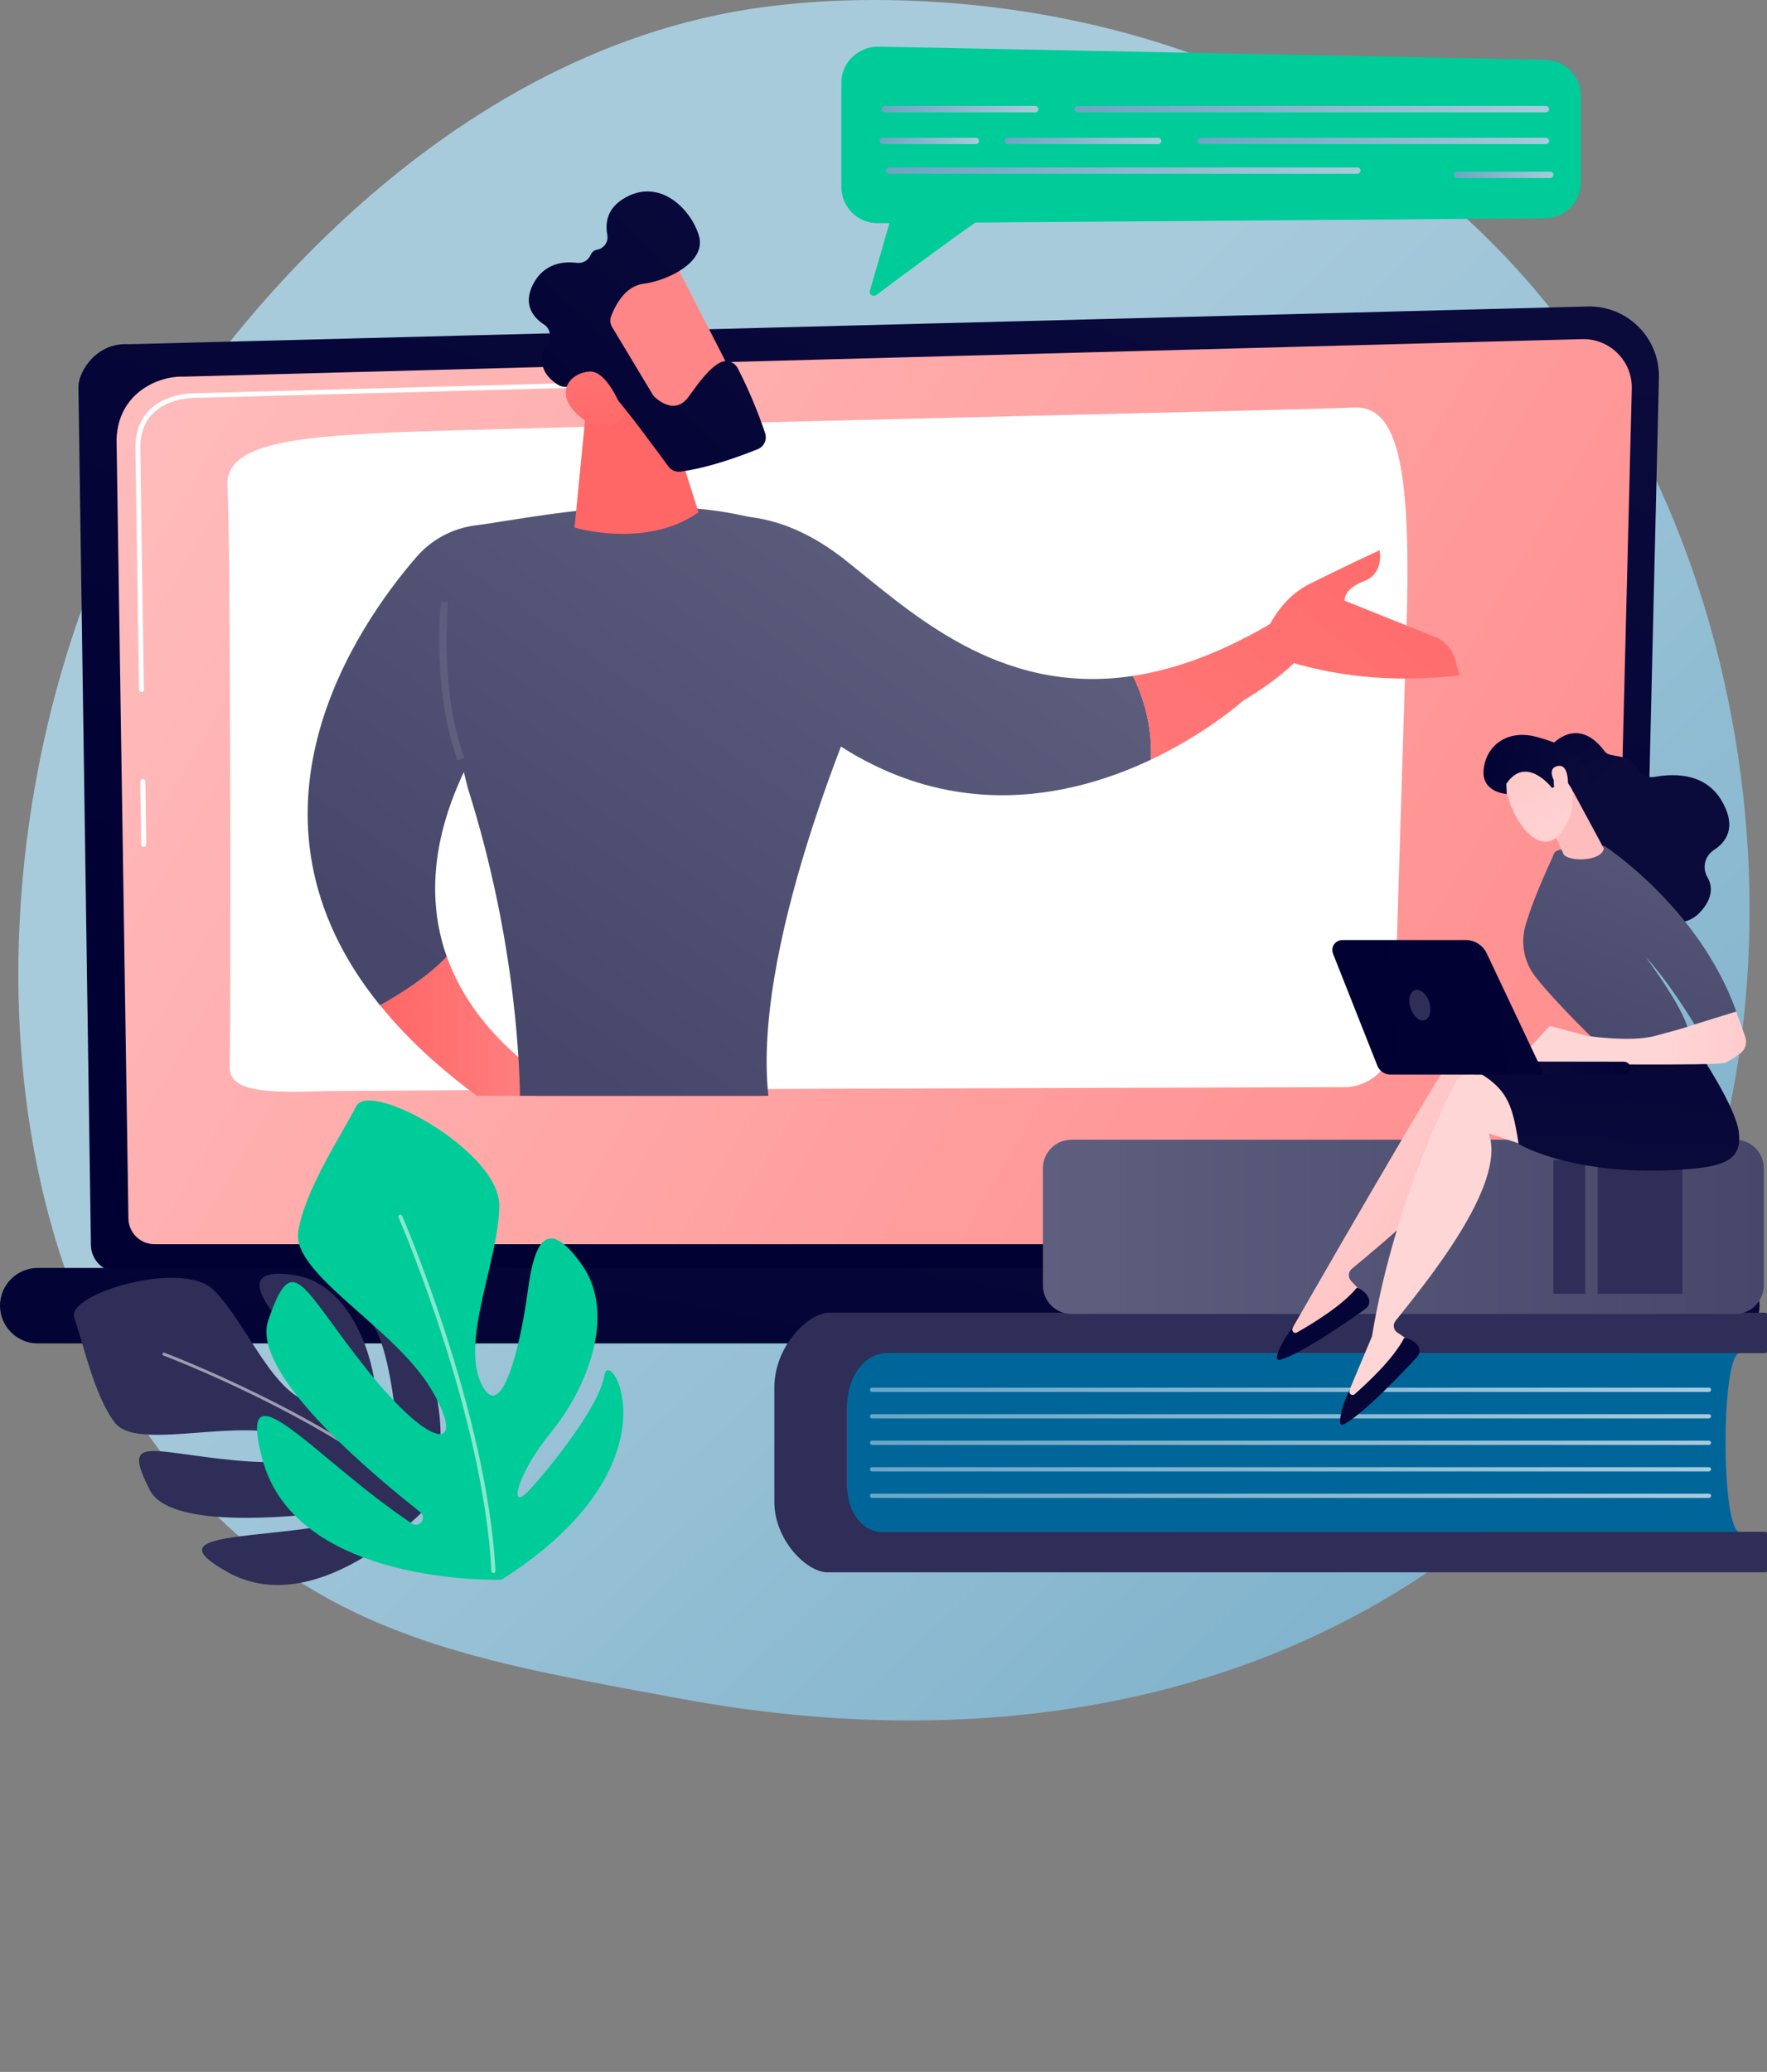
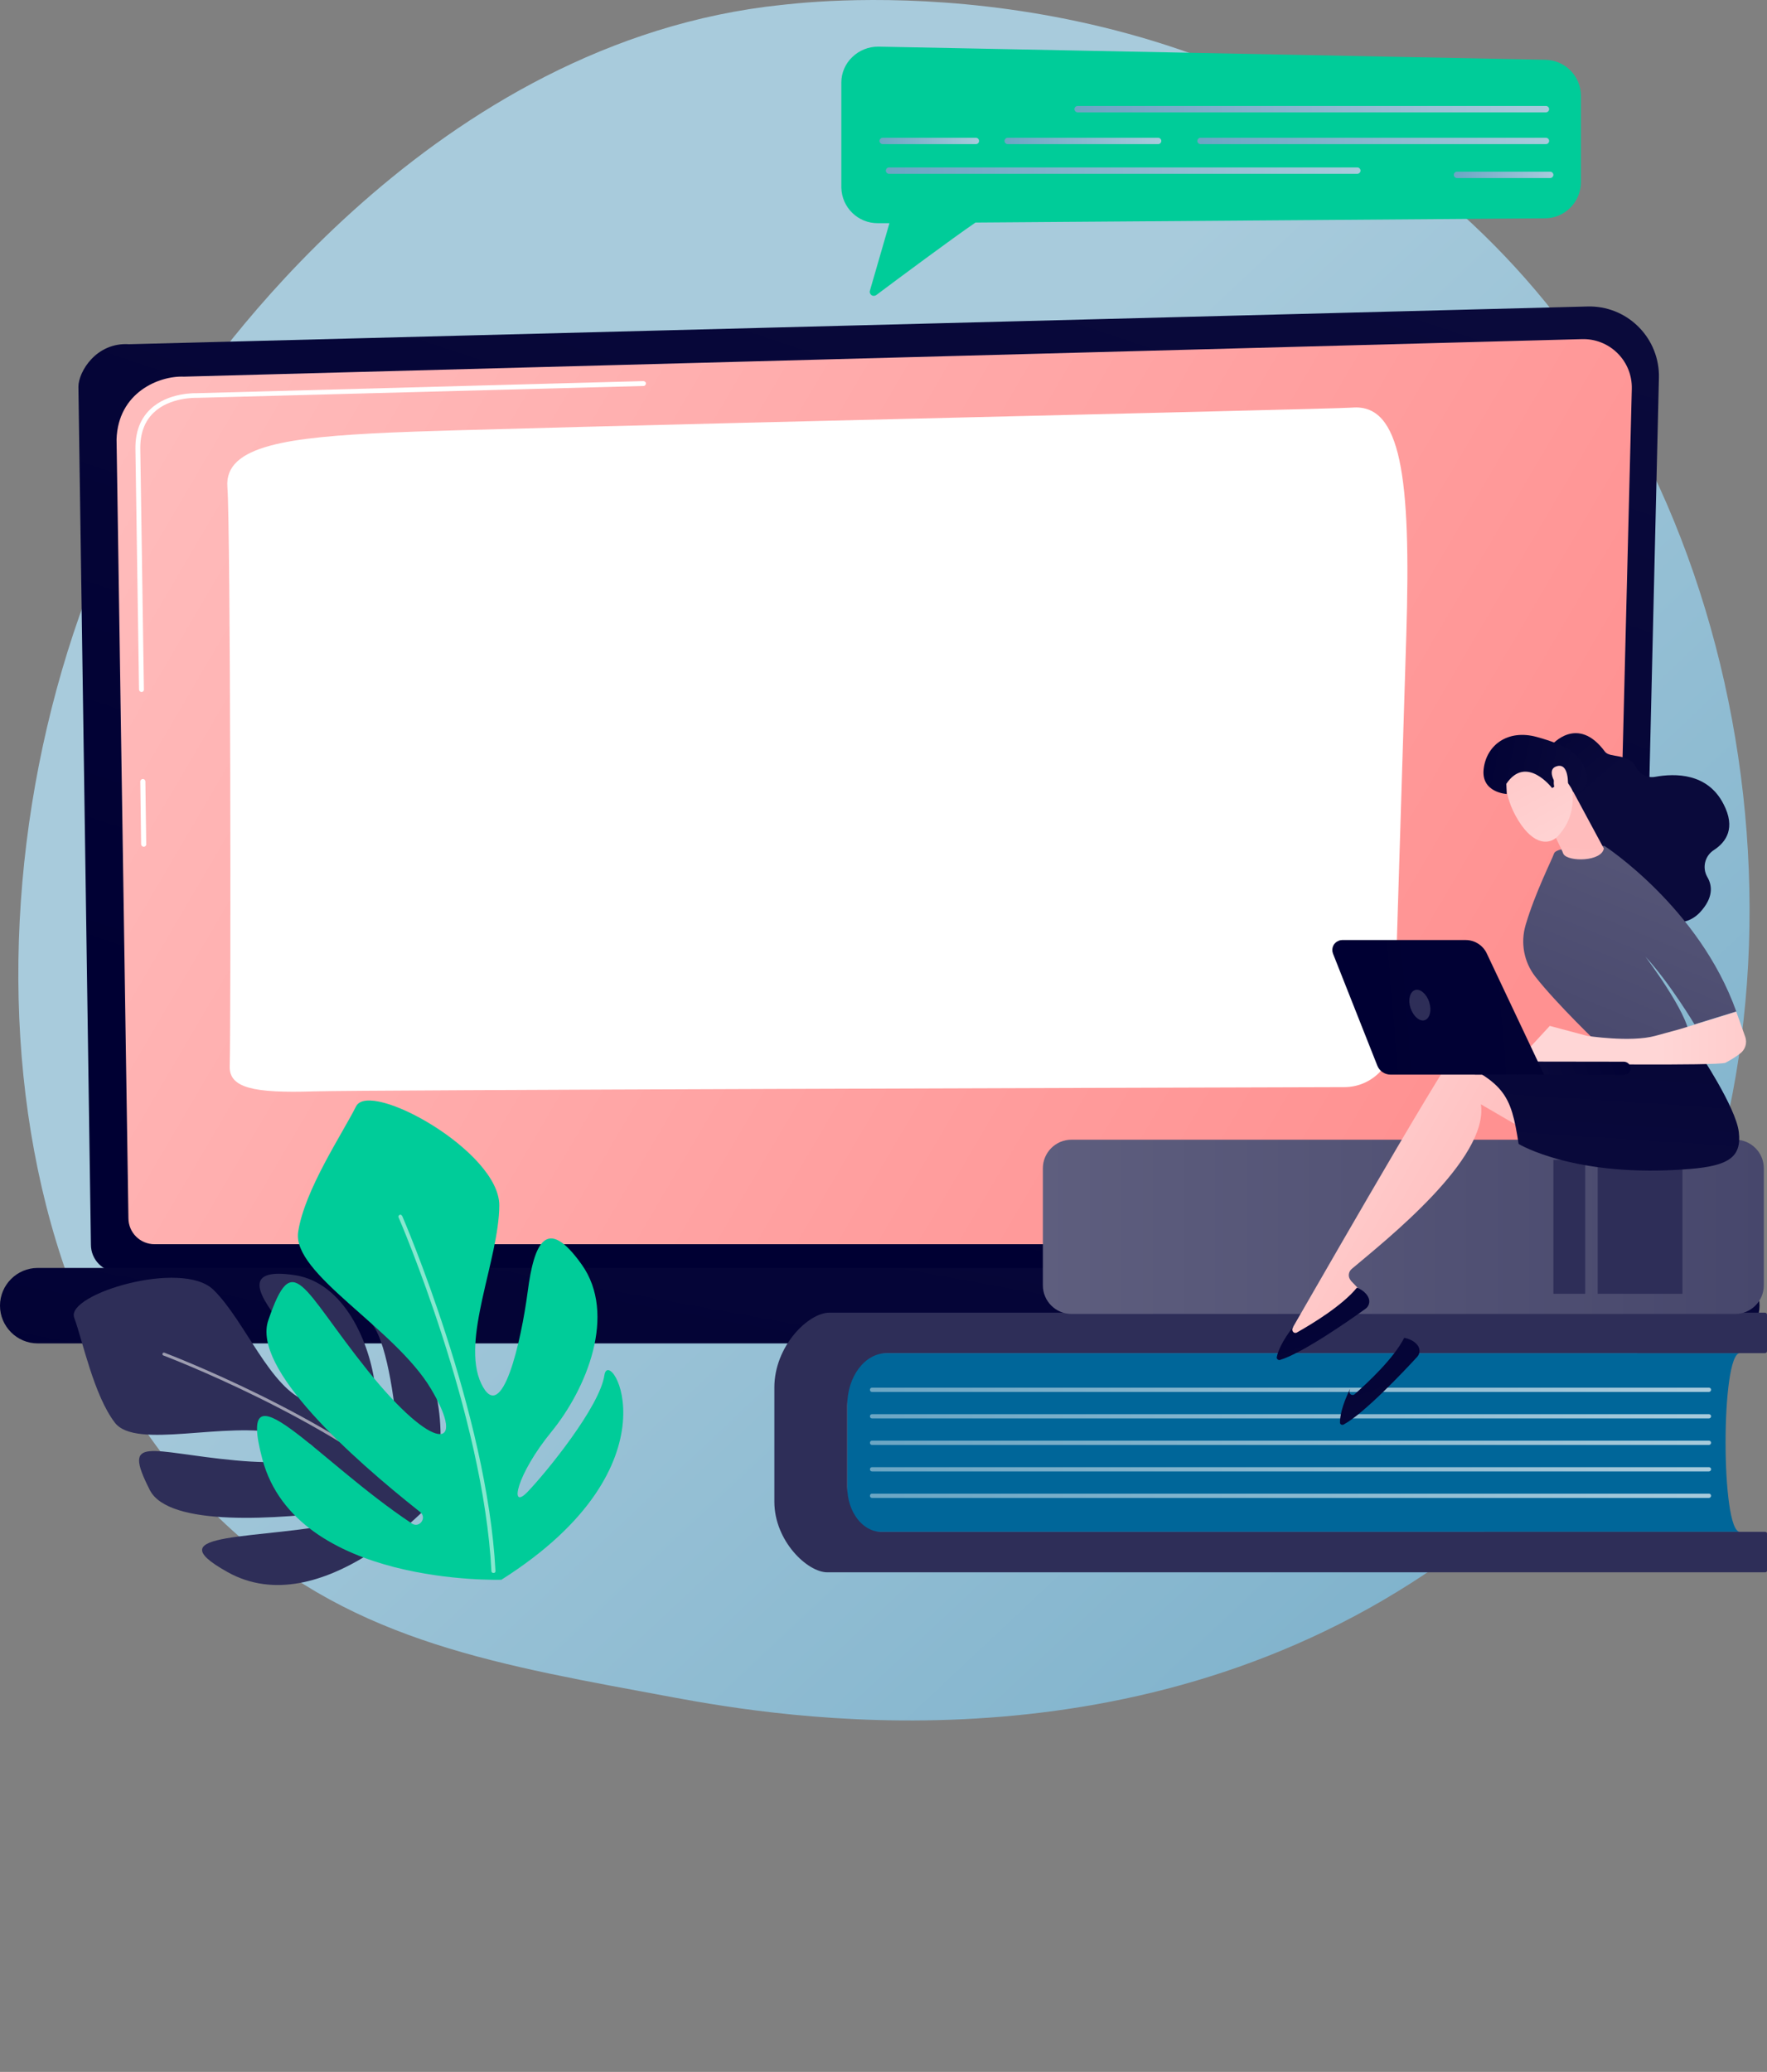
<svg xmlns="http://www.w3.org/2000/svg" xmlns:xlink="http://www.w3.org/1999/xlink" version="1.1" id="Layer_1" x="0px" y="0px" viewBox="0 0 833.8 977.5" style="enable-background:new 0 0 833.8 977.5;" xml:space="preserve">
  <rect x="0" y="0" width="833.8" height="977.5" fill="#808080" stroke="none" />
  <style type="text/css">
	.st0{fill:url(#SVGID_1_);}
	.st1{fill:url(#SVGID_00000125588099273931640930000007098707258675745187_);}
	.st2{fill:url(#SVGID_00000017492380102042436670000003922327687149804470_);}
	.st3{fill:url(#SVGID_00000041291917219065095510000014845995469445254286_);}
	.st4{fill:url(#SVGID_00000079461517808446211790000010983173011144758961_);}
	.st5{fill:url(#SVGID_00000060713392903648211110000005952381342078464145_);}
	.st6{fill:url(#SVGID_00000008130765451194837920000007869302269834320800_);}
	.st7{fill:#00CC99;}
	.st8{fill:url(#SVGID_00000134958844813648519890000004871242192821676957_);}
	.st9{fill:url(#SVGID_00000073701066766765836920000004578633816849913023_);}
	.st10{fill:url(#SVGID_00000118390883278418024320000005685401202598523036_);}
	.st11{fill:url(#SVGID_00000179604686503682536500000003733926573650891160_);}
	.st12{fill:url(#SVGID_00000170962989621052280530000017094276999165278082_);}
	.st13{fill:url(#SVGID_00000013906329323919496160000017960440680607969704_);}
	.st14{fill:url(#SVGID_00000174603772981836597690000014004145459097221821_);}
	.st15{fill:#2E2E58;}
	.st16{opacity:0.53;fill:#FFFFFF;enable-background:new    ;}
	.st17{clip-path:url(#SVGID_00000021096493484257665570000001498383936553633974_);}
	.st18{fill:url(#SVGID_00000084526670189700522230000018006418720536658829_);}
	.st19{fill:url(#SVGID_00000078007328302603202010000007436515152456900781_);}
	.st20{fill:url(#SVGID_00000155862681451741973820000001473157551760511628_);}
	.st21{fill:url(#SVGID_00000041277623059968927010000000917174690468411521_);}
	.st22{fill:url(#SVGID_00000005266280876730251500000011432160080983404682_);}
	.st23{fill:url(#SVGID_00000097461148652521732340000008068753847713242809_);}
	.st24{fill:url(#SVGID_00000033341642570673604160000007937745899814920624_);}
	.st25{fill:url(#SVGID_00000078027018089425629050000013372604525275046573_);}
	.st26{fill:url(#SVGID_00000165932029754382781780000009660430530261651892_);}
	.st27{fill:url(#SVGID_00000008836323366268747770000004724231762708326275_);}
	.st28{fill:url(#SVGID_00000127030171584031357580000009226763856894955394_);}
	.st29{fill:url(#SVGID_00000111877602923450872110000002836913871292560811_);}
	.st30{fill:url(#SVGID_00000013188608714033982290000014355722227534001593_);}
	.st31{fill:url(#SVGID_00000032628061529515921820000000098492877772733059_);}
	.st32{fill:url(#SVGID_00000051346794202642352450000014133649172274043303_);}
	.st33{fill:url(#SVGID_00000075883137780507188200000006143422130234381210_);}
	.st34{fill:url(#SVGID_00000143580774205926635590000006155751467140679084_);}
	.st35{fill:url(#SVGID_00000063628555203756131310000000638409284615134346_);}
	.st36{fill:#006699;}
	.st37{fill:url(#SVGID_00000112602541461065372490000004811700182858227634_);}
	.st38{fill:url(#SVGID_00000164499440992230196080000001527753149875894933_);}
	.st39{fill:url(#SVGID_00000054985751309287756590000004751043165278552505_);}
	.st40{fill:url(#SVGID_00000108990420280348232760000018424104307764829355_);}
	.st41{fill:url(#SVGID_00000128443116551238325610000009484832127714645639_);}
	.st42{fill:url(#SVGID_00000020391836219132714370000018080798660980559238_);}
	.st43{fill:url(#SVGID_00000132771121695972494630000014923364066702040211_);}
	.st44{fill:url(#SVGID_00000073719017149074682270000001714902712360235669_);}
	.st45{fill:url(#SVGID_00000158738071211758840770000000671249928426913975_);}
	.st46{fill:url(#SVGID_00000165215782116191693230000006632713426910418101_);}
	.st47{fill:url(#SVGID_00000177450268490541285350000006295680775285807488_);}
	.st48{fill:url(#SVGID_00000027602383218199164990000005016261318961151666_);}
	.st49{fill:url(#SVGID_00000089531817526308780410000002576795497499243684_);}
	.st50{fill:url(#SVGID_00000052079352340612042470000010309626268908241333_);}
	.st51{fill:url(#SVGID_00000078722922575620552510000005319384392966657180_);}
	.st52{fill:url(#SVGID_00000054257967286166065320000005118413221499743139_);}
	.st53{fill:url(#SVGID_00000176749321588415332270000009547304090117597869_);}
	.st54{fill:url(#SVGID_00000027588680796254003120000010105442813966998201_);}
	.st55{fill:url(#SVGID_00000025420066389878675730000015244394360730287236_);}
	.st56{fill:url(#SVGID_00000169525733934986765990000003466260434843891880_);}
</style>
  <g id="Layer_2_00000057147682621871270640000010171638701903712934_">
    <g id="Metaphor_illustration">
      <linearGradient id="SVGID_1_" gradientUnits="userSpaceOnUse" x1="900.236" y1="1044.065" x2="324.226" y2="430.905" gradientTransform="matrix(1 0 0 1 0 -100)">
        <stop offset="0" style="stop-color:#6BA6C4" />
        <stop offset="1" style="stop-color:#A8CBDC" />
      </linearGradient>
      <path class="st0" d="M727.3,698.1C706,720,687,732.9,672.4,742.6c-142.1,94.9-304.4,67.5-354.7,58.2    c-81-15.1-149.4-25.7-208.1-78.8c-133.5-120.6-127-372.2-25-528.1c12.1-18.5,114-169.5,276.7-190.7c4-0.5,7-0.8,9.6-1.1    C396-0.6,552-14.7,679.3,91.9c29,24.4,54.2,52.9,74.7,84.8C853.3,330.1,853.7,567.8,727.3,698.1z" />
      <linearGradient id="SVGID_00000173858652557927281650000014454594874198759815_" gradientUnits="userSpaceOnUse" x1="343.663" y1="669.101" x2="509.984" y2="170.141" gradientTransform="matrix(1 0 0 1 0 -100)">
        <stop offset="0" style="stop-color:#000033" />
        <stop offset="1" style="stop-color:#0A0A3B" />
      </linearGradient>
      <path style="fill:url(#SVGID_00000173858652557927281650000014454594874198759815_);" d="M773.1,587.2c0,7.2-5.8,13-13,13H55.9    c-7.2,0-13-5.8-13-13L37,182.5c0-7.1,8.4-21.1,23.9-20.1l688.2-17.8c18.1-0.5,33.2,13.8,33.7,32c0,0.5,0,1.1,0,1.6L773.1,587.2z" />
      <linearGradient id="SVGID_00000038394431217185605190000003144798092591081370_" gradientUnits="userSpaceOnUse" x1="73.633" y1="275.233" x2="683.634" y2="633.233" gradientTransform="matrix(1 0 0 1 0 -100)">
        <stop offset="0" style="stop-color:#FFBCBC" />
        <stop offset="1" style="stop-color:#FF9191" />
      </linearGradient>
      <path style="fill:url(#SVGID_00000038394431217185605190000003144798092591081370_);" d="M760.2,574.7c0,6.8-5.5,12.3-12.3,12.3    h-675c-6.8,0-12.3-5.5-12.3-12.3L55,207.3c0.7-22.1,20-30.1,31.8-29.6L746.4,160c12.7-0.4,23.3,9.6,23.6,22.3c0,0.4,0,0.8,0,1.3    L760.2,574.7z" />
      <g>
        <linearGradient id="SVGID_00000160894460358611328680000013476694375784888449_" gradientUnits="userSpaceOnUse" x1="66.23" y1="483.5" x2="69" y2="483.5" gradientTransform="matrix(1 0 0 1 0 -100)">
          <stop offset="0" style="stop-color:#FFFFFF" />
          <stop offset="1" style="stop-color:#FFFFFF" />
        </linearGradient>
        <path style="fill:url(#SVGID_00000160894460358611328680000013476694375784888449_);" d="M67.8,399.5c-0.6,0-1.1-0.5-1.2-1.1     l-0.4-29.8c0.1-0.6,0.6-1.1,1.3-1.1c0.6,0.1,1,0.5,1.1,1.1l0.4,29.8C69,399,68.5,399.5,67.8,399.5     C67.9,399.5,67.9,399.5,67.8,399.5L67.8,399.5z" />
      </g>
      <g>
        <linearGradient id="SVGID_00000147914411760567318690000016889579961041001884_" gradientUnits="userSpaceOnUse" x1="63.9" y1="353.15" x2="304.8" y2="353.15" gradientTransform="matrix(1 0 0 1 0 -100)">
          <stop offset="0" style="stop-color:#FFFFFF" />
          <stop offset="1" style="stop-color:#FFFFFF" />
        </linearGradient>
        <path style="fill:url(#SVGID_00000147914411760567318690000016889579961041001884_);" d="M66.8,326.5c-0.6,0-1.1-0.5-1.2-1.1     l-1.7-114.1c0-7.7,2.4-13.8,7-18.2c8.4-8.1,21.6-7.6,22.1-7.6l210.6-5.7c0.6,0,1.2,0.5,1.2,1.1l0,0c0,0.6-0.5,1.2-1.1,1.2     L93,187.7c-0.6,0-12.8-0.4-20.5,7c-4.2,4-6.3,9.6-6.3,16.6l1.7,114.1C67.9,326,67.4,326.5,66.8,326.5L66.8,326.5L66.8,326.5z" />
      </g>
      <g>
        <linearGradient id="SVGID_00000023980962229808135600000001234392533867310767_" gradientUnits="userSpaceOnUse" x1="107.247" y1="453.648" x2="664.119" y2="453.648" gradientTransform="matrix(1 0 0 1 0 -100)">
          <stop offset="0" style="stop-color:#FFFFFF" />
          <stop offset="1" style="stop-color:#FFFFFF" />
        </linearGradient>
        <path style="fill:url(#SVGID_00000023980962229808135600000001234392533867310767_);" d="M108.4,503.1     c0.6-25.7,0.4-253.7-1.1-273.4s29.2-23.4,76.3-25.6s444.3-11,454.5-11.8c23-1.9,27.8,32.5,25.5,107.1     c-1.7,56-4.6,148.4-5.9,190.8c-0.4,12.6-10.7,22.7-23.4,22.7c-95.6,0.3-461.9,1.3-486.3,2C119.8,515.8,108.1,513.3,108.4,503.1z" />
      </g>
      <linearGradient id="SVGID_00000149383561082092640990000000074962331307757242_" gradientUnits="userSpaceOnUse" x1="384.085" y1="885.773" x2="446.765" y2="543.083" gradientTransform="matrix(1 0 0 1 0 -100)">
        <stop offset="0" style="stop-color:#000033" />
        <stop offset="1" style="stop-color:#0A0A3B" />
      </linearGradient>
      <path style="fill:url(#SVGID_00000149383561082092640990000000074962331307757242_);" d="M812.5,633.8H17.8C8,633.8,0,625.8,0,616    l0,0c0-9.8,8-17.8,17.8-17.8h794.7c9.8,0,17.8,8,17.8,17.8l0,0C830.2,625.8,822.3,633.8,812.5,633.8z" />
      <path class="st7" d="M402.2,26.9c3.3-3.2,7.7-4.9,12.2-4.9l314.8,6.2c9.3,0.2,16.7,7.6,16.8,16.9v41c-0.1,9.3-7.7,16.9-17,16.9    l-268.7,2c-11.1,7.6-36.4,26.4-46.8,34.2c-0.9,0.6-2.1,0.5-2.7-0.4c-0.4-0.5-0.5-1.1-0.3-1.7l9.2-31.8h-5.4    c-9.4,0.1-17.1-7.4-17.3-16.8V38.9C397,34.4,398.9,30,402.2,26.9z" />
      <linearGradient id="SVGID_00000085229588686676925900000017861601889688616832_" gradientUnits="userSpaceOnUse" x1="507" y1="151.5" x2="731" y2="151.5" gradientTransform="matrix(1 0 0 1 0 -100)">
        <stop offset="0" style="stop-color:#6BA6C4" />
        <stop offset="1" style="stop-color:#A8CBDC" />
      </linearGradient>
      <path style="fill:url(#SVGID_00000085229588686676925900000017861601889688616832_);" d="M731,51.5c0-0.8-0.7-1.5-1.5-1.5h-221    c-0.8,0-1.5,0.7-1.5,1.5l0,0c0,0.8,0.7,1.5,1.5,1.5h221C730.3,53,731,52.3,731,51.5z" />
      <linearGradient id="SVGID_00000131360058859688748590000006563743714575322046_" gradientUnits="userSpaceOnUse" x1="418" y1="180.5" x2="642" y2="180.5" gradientTransform="matrix(1 0 0 1 0 -100)">
        <stop offset="0" style="stop-color:#6BA6C4" />
        <stop offset="1" style="stop-color:#A8CBDC" />
      </linearGradient>
      <path style="fill:url(#SVGID_00000131360058859688748590000006563743714575322046_);" d="M642,80.5c0-0.8-0.7-1.5-1.5-1.5h-221    c-0.8,0-1.5,0.7-1.5,1.5l0,0c0,0.8,0.7,1.5,1.5,1.5h221C641.3,82,642,81.3,642,80.5z" />
      <linearGradient id="SVGID_00000054954359088740281690000005096980044579786164_" gradientUnits="userSpaceOnUse" x1="416" y1="151.5" x2="490" y2="151.5" gradientTransform="matrix(1 0 0 1 0 -100)">
        <stop offset="0" style="stop-color:#6BA6C4" />
        <stop offset="1" style="stop-color:#A8CBDC" />
      </linearGradient>
-       <path style="fill:url(#SVGID_00000054954359088740281690000005096980044579786164_);" d="M490,51.5c0-0.8-0.7-1.5-1.5-1.5h-71    c-0.8,0-1.5,0.7-1.5,1.5l0,0c0,0.8,0.7,1.5,1.5,1.5h71C489.3,53,490,52.3,490,51.5z" />
      <linearGradient id="SVGID_00000024720001400496997180000009238264789261954735_" gradientUnits="userSpaceOnUse" x1="474" y1="166.5" x2="548" y2="166.5" gradientTransform="matrix(1 0 0 1 0 -100)">
        <stop offset="0" style="stop-color:#6BA6C4" />
        <stop offset="1" style="stop-color:#A8CBDC" />
      </linearGradient>
      <path style="fill:url(#SVGID_00000024720001400496997180000009238264789261954735_);" d="M548,66.5c0-0.8-0.7-1.5-1.5-1.5h-71    c-0.8,0-1.5,0.7-1.5,1.5l0,0c0,0.8,0.7,1.5,1.5,1.5h71C547.3,68,548,67.3,548,66.5z" />
      <linearGradient id="SVGID_00000014622033762942766210000003974622282076131462_" gradientUnits="userSpaceOnUse" x1="565" y1="166.5" x2="731" y2="166.5" gradientTransform="matrix(1 0 0 1 0 -100)">
        <stop offset="0" style="stop-color:#6BA6C4" />
        <stop offset="1" style="stop-color:#A8CBDC" />
      </linearGradient>
      <path style="fill:url(#SVGID_00000014622033762942766210000003974622282076131462_);" d="M731,66.5c0-0.8-0.7-1.5-1.5-1.5h-163    c-0.8,0-1.5,0.7-1.5,1.5l0,0c0,0.8,0.7,1.5,1.5,1.5h163C730.3,68,731,67.3,731,66.5z" />
      <linearGradient id="SVGID_00000171697148442728381290000015904757433129802114_" gradientUnits="userSpaceOnUse" x1="415" y1="166.5" x2="462" y2="166.5" gradientTransform="matrix(1 0 0 1 0 -100)">
        <stop offset="0" style="stop-color:#6BA6C4" />
        <stop offset="1" style="stop-color:#A8CBDC" />
      </linearGradient>
      <path style="fill:url(#SVGID_00000171697148442728381290000015904757433129802114_);" d="M462,66.5c0-0.8-0.7-1.5-1.5-1.5h-44    c-0.8,0-1.5,0.7-1.5,1.5l0,0c0,0.8,0.7,1.5,1.5,1.5h44C461.3,68,462,67.3,462,66.5z" />
      <linearGradient id="SVGID_00000139273630179459232180000003936441585076339848_" gradientUnits="userSpaceOnUse" x1="686" y1="182.5" x2="733" y2="182.5" gradientTransform="matrix(1 0 0 1 0 -100)">
        <stop offset="0" style="stop-color:#6BA6C4" />
        <stop offset="1" style="stop-color:#A8CBDC" />
      </linearGradient>
      <path style="fill:url(#SVGID_00000139273630179459232180000003936441585076339848_);" d="M733,82.5c0-0.8-0.7-1.5-1.5-1.5h-44    c-0.8,0-1.5,0.7-1.5,1.5l0,0c0,0.8,0.7,1.5,1.5,1.5h44C732.3,84,733,83.3,733,82.5z" />
      <path class="st15" d="M204.6,708c0,0-53,58.4-97.2,33.7c-35.6-19.8,15-14.7,57.8-24c1.5-0.3,2.4-1.8,2-3.2    c-0.3-1.3-1.6-2.2-2.9-2.1c-33.5,4.5-84.7,8.1-93.6-9.4c-13.4-26.4-0.4-17.8,40.4-14s48.7-6.3,22-12.5s-69,7.6-78.9-5.3    S39,632.6,35,621.6s50.8-27.6,65.7-13.1s26.8,46.8,44.4,52.7s-1.3-22.7-13-37.4s-16.3-25.7,7-22.2s35.6,31.9,38,53.1    s10.7,33.1,10.3,22.6s-4.2-42.7-11.6-52.3S221.4,627,204.6,708z" />
      <path class="st16" d="M200.3,708.6c-0.2,0.1-0.5,0-0.7-0.1c-45.5-39.8-121.7-68.7-122.5-69c-0.4-0.1-0.5-0.5-0.4-0.9    s0.5-0.5,0.9-0.4l0,0c0.8,0.3,77.3,29.3,122.9,69.2c0.3,0.2,0.3,0.7,0.1,1l0,0C200.5,708.5,200.4,708.5,200.3,708.6z" />
      <path class="st7" d="M236.6,745.3c0,0-96.8,3.2-112.8-56.9c-12.9-48.3,25.7,0.7,70.6,30.4c3.5,2.3,7.2-2.7,3.9-5.4    c-32.6-25.8-79.5-67.8-71.7-90.5c11.8-34.4,15.4-15.6,46.9,23.7s47.1,37.6,29.9,8.7s-65.7-54.3-62.7-74.1s20.9-46.4,27.3-59.2    s67.7,21.2,67.6,46.7s-18.3,63.6-8.5,84.1s18.9-20.5,21.9-43.4s8.8-36.3,25.5-12.8s2.3,58.6-14.3,78.9s-20.1,37.6-11.2,28.3    s34-40.1,36.2-55S322.4,691,236.6,745.3z" />
      <path class="st16" d="M232.4,742c-0.3-0.1-0.5-0.4-0.5-0.7c-3.8-74.1-43.4-166-43.8-166.9c-0.2-0.4-0.1-0.9,0.4-1.2    s0.9-0.1,1.2,0.4c0,0,0,0.1,0.1,0.1c0.4,0.9,40.2,93.2,44,167.5c0,0.5-0.3,0.9-0.8,0.9C232.7,742.1,232.6,742.1,232.4,742z" />
      <g>
        <g>
          <defs>
-             <path id="SVGID_00000042710965479586522880000017217619120876873356_" d="M55.7,68.7h648.1c15.2,0,27.5,12.3,27.5,27.5l0,0       v386.2c0,19.1-15.5,34.6-34.6,34.6h-641c-15.2,0-27.5-12.3-27.5-27.5V96.2C28.1,81,40.5,68.6,55.7,68.7       C55.7,68.6,55.7,68.6,55.7,68.7z" />
-           </defs>
+             </defs>
          <clipPath id="SVGID_00000134955753225515868250000011181508807177780139_">
            <use xlink:href="#SVGID_00000042710965479586522880000017217619120876873356_" style="overflow:visible;" />
          </clipPath>
          <g style="clip-path:url(#SVGID_00000134955753225515868250000011181508807177780139_);">
            <linearGradient id="SVGID_00000162344099191131890410000012872561900575568561_" gradientUnits="userSpaceOnUse" x1="-216.48" y1="596.3" x2="-128.98" y2="596.3" gradientTransform="matrix(1 0 0 1 395.78 -100)">
              <stop offset="0" style="stop-color:#FF6666" />
              <stop offset="1" style="stop-color:#FF8686" />
            </linearGradient>
            <path style="fill:url(#SVGID_00000162344099191131890410000012872561900575568561_);" d="M210.8,451.2       c-9,9.6-22.2,17.9-31.5,23c13.9,17.2,32.7,34.4,57.6,51.2l7.1,16l22.8-27.3C266.8,514.1,225.9,493.7,210.8,451.2z" />
            <linearGradient id="SVGID_00000121258811665450504170000000553747373738884750_" gradientUnits="userSpaceOnUse" x1="-97.425" y1="870.549" x2="-95.235" y2="1111.899" gradientTransform="matrix(1 0 0 1 395.78 -100)">
              <stop offset="0" style="stop-color:#7AE4CA" />
              <stop offset="1" style="stop-color:#FF8C8C" />
            </linearGradient>
            <path style="fill:url(#SVGID_00000121258811665450504170000000553747373738884750_);" d="M332.9,969.8c0-0.5,0-1-0.1-1.5       c-7.4-29.3-44.1-47.5-44.1-47.5l-14.5,1.1c-8.4,25.8-7.3,41.7-5.9,48.7c0,0.2,0.1,0.4,0.1,0.6       C280.3,972.2,305,972.9,332.9,969.8z" />
            <linearGradient id="SVGID_00000028284639855112131250000012012297163167955331_" gradientUnits="userSpaceOnUse" x1="35.713" y1="969.024" x2="-202.947" y2="1156.414" gradientTransform="matrix(1 0 0 1 395.78 -100)">
              <stop offset="0" style="stop-color:#29D4A9" />
              <stop offset="1" style="stop-color:#4A4A6E" />
            </linearGradient>
            <path style="fill:url(#SVGID_00000028284639855112131250000012012297163167955331_);" d="M268.3,971.2c0.5,2.3,2.3,4.1,4.6,4.7       c17.1,3.6,44.2,0.7,55.5-0.8c2.6-0.4,4.4-2.7,4.4-5.3C305,972.9,280.3,972.2,268.3,971.2z" />
            <linearGradient id="SVGID_00000168094869267981344100000017210739663342783892_" gradientUnits="userSpaceOnUse" x1="-110.309" y1="971.727" x2="-122.839" y2="1081.087" gradientTransform="matrix(1 0 0 1 395.78 -100)">
              <stop offset="0" style="stop-color:#FFD6D6" />
              <stop offset="1" style="stop-color:#FFBCBC" />
            </linearGradient>
            <path style="fill:url(#SVGID_00000168094869267981344100000017210739663342783892_);" d="M268.3,900.2l6.1,29.6       c0.4,2.1,2,3.7,4.1,4c3.2,0.3,6.4,0.3,9.5-0.2c3.3-0.6,5.5-3.8,4.8-7.2l0,0l-4.3-26.3L268.3,900.2z" />
            <linearGradient id="SVGID_00000018924585628110758610000001221797175085389981_" gradientUnits="userSpaceOnUse" x1="78.101" y1="1023.011" x2="-160.549" y2="1210.401" gradientTransform="matrix(1 0 0 1 395.78 -100)">
              <stop offset="0" style="stop-color:#29D4A9" />
              <stop offset="1" style="stop-color:#4A4A6E" />
            </linearGradient>
            <path style="fill:url(#SVGID_00000018924585628110758610000001221797175085389981_);" d="M395.8,970.9       c-16-0.5-24.3-2.3-28.6-4.1c0,1.6,0,3.2,0,4.9s1.3,3.1,3,3.2l88.1-0.6c2.8,0,4.5-3.3,3.2-5.9       C450,969.4,420.6,971.6,395.8,970.9z" />
            <linearGradient id="SVGID_00000171705987599241100900000006238755645373366457_" gradientUnits="userSpaceOnUse" x1="16.764" y1="869.51" x2="18.964" y2="1110.86" gradientTransform="matrix(1 0 0 1 395.78 -100)">
              <stop offset="0" style="stop-color:#7AE4CA" />
              <stop offset="1" style="stop-color:#FF8C8C" />
            </linearGradient>
            <path style="fill:url(#SVGID_00000171705987599241100900000006238755645373366457_);" d="M461.6,968.5       c-0.1-0.2-0.2-0.5-0.4-0.7c-7.8-10.9-27.6-32.5-66.8-41.9l-18.8-0.6c0,0-8.4,14.5-8.5,41.5c4.3,1.8,12.6,3.6,28.6,4.1       C420.6,971.6,450,969.4,461.6,968.5z" />
            <linearGradient id="SVGID_00000014607764840614438150000003695363510360198321_" gradientUnits="userSpaceOnUse" x1="-8.216" y1="983.419" x2="-20.745" y2="1092.779" gradientTransform="matrix(1 0 0 1 395.78 -100)">
              <stop offset="0" style="stop-color:#FFD6D6" />
              <stop offset="1" style="stop-color:#FFBCBC" />
            </linearGradient>
            <path style="fill:url(#SVGID_00000014607764840614438150000003695363510360198321_);" d="M372.2,896.8       c0.2,1.4,2.8,22.7,3.8,30.9c0.2,1.9,1.6,3.4,3.4,3.7c4.3,0.6,8.6,0.5,12.9-0.2c2.5-0.6,4.3-3,4.2-5.6v-33.4L372.2,896.8z" />
            <linearGradient id="SVGID_00000141457720286370448670000008339801311333365689_" gradientUnits="userSpaceOnUse" x1="140.669" y1="483.343" x2="-260.101" y2="1105.233" gradientTransform="matrix(1 0 0 1 395.78 -100)">
              <stop offset="0" style="stop-color:#000033" />
              <stop offset="1" style="stop-color:#0A0A3B" />
            </linearGradient>
            <path style="fill:url(#SVGID_00000141457720286370448670000008339801311333365689_);" d="M357.1,508.4       c0,0,45.3,172.2,44.5,388.9c0,4-2.8,7.4-6.7,8.2c-5.7,1.2-14.1,2.6-21,2.4c-3.7-0.1-6.8-2.8-7.4-6.5       c-6.4-37.3-42.8-247.2-63.6-281.3c0,0-13.7,187-9.3,284c0.1,2.4-1.7,4.5-4,4.8c-5.6,0.6-11.3,0.6-16.9,0       c-2.8-0.3-5.1-2.4-5.5-5.2c-4.5-31.5-30.6-219.3-29.5-354.5c0.1-7.6,20.2-40.8,20.2-40.8L357.1,508.4z" />
            <linearGradient id="SVGID_00000183959264065870659730000014458883812734065078_" gradientUnits="userSpaceOnUse" x1="412.741" y1="302.832" x2="223.741" y2="571.832" gradientTransform="matrix(1 0 0 1 0 -100)">
              <stop offset="0" style="stop-color:#5E5E7E" />
              <stop offset="1" style="stop-color:#47476C" />
            </linearGradient>
            <path style="fill:url(#SVGID_00000183959264065870659730000014458883812734065078_);" d="M420.1,300       c-7.3-9.2-13.7-19-19.1-29.3c-7.5-14.2-0.6,9.2-2.7-6.9c-56.4-40.7-141.2-20.1-174.1-15.9c-10.8,1.4-20.6,6.7-27.7,14.9       c-28.1,32.5-89.9,121.7-17.2,211.5c9.3-5.2,22.5-13.4,31.5-23c-8-22.7-8.7-51.6,8.1-87.1c0.6,2.8,1.3,5.6,2.1,8.4       c23.2,73.5,24.4,134.8,24.4,148.9c0,1.9,1.1,3.6,2.9,4.4c30.6,12.2,89.4,5,109.2,2c3.6-0.6,6.1-3.9,5.5-7.5       c-9.7-70.2,40-185.7,53.2-214.7C417.3,303.5,418.6,301.6,420.1,300z" />
            <linearGradient id="SVGID_00000131366269496714950520000009714656358540377789_" gradientUnits="userSpaceOnUse" x1="341.521" y1="217.635" x2="417.521" y2="23.635" gradientTransform="matrix(1 0 0 1 0 -100)">
              <stop offset="0" style="stop-color:#FF6666" />
              <stop offset="1" style="stop-color:#FF8686" />
            </linearGradient>
            <path style="fill:url(#SVGID_00000131366269496714950520000009714656358540377789_);" d="M277,188.7l-5.9,60.2       c0,0,33.9,10.2,58.5-7.2L312.3,187L277,188.7z" />
            <linearGradient id="SVGID_00000182492273533225943720000013412992914565519530_" gradientUnits="userSpaceOnUse" x1="426.813" y1="115.085" x2="356.813" y2="207.085" gradientTransform="matrix(1 0 0 1 0 -100)">
              <stop offset="0" style="stop-color:#FF6666" />
              <stop offset="1" style="stop-color:#FF8686" />
            </linearGradient>
            <path style="fill:url(#SVGID_00000182492273533225943720000013412992914565519530_);" d="M316.3,120.1       c0.8,0.8,34.4,66.7,34.4,66.7l-38,18.4l-41.1-57.8C271.6,147.4,302.7,107.3,316.3,120.1z" />
            <linearGradient id="SVGID_00000022561985887903289800000000114208193725542542_" gradientUnits="userSpaceOnUse" x1="217.062" y1="365.889" x2="371.902" y2="201.159" gradientTransform="matrix(1 0 0 1 0 -100)">
              <stop offset="0" style="stop-color:#000033" />
              <stop offset="1" style="stop-color:#0A0A3B" />
            </linearGradient>
            <path style="fill:url(#SVGID_00000022561985887903289800000000114208193725542542_);" d="M288.4,149.1       c-0.7,1.8-0.5,3.7,0.5,5.3l19,31.6c0.3,0.5,0.6,0.9,1,1.3c2.3,2.1,10,8.2,16-0.1c5.1-7.1,9.9-13.6,15-16.2       c3-1.5,6.6-0.3,8.2,2.7l0,0c5.1,9.9,9.4,20.2,13,30.8c0.9,3-0.6,6.2-3.5,7.4c-7.7,3.1-22.9,8.8-36.5,10.6       c-2.2,0.3-4.4-0.6-5.7-2.4c-5.8-8-22.2-30.2-27.8-35.8c-5.2-5.2-14.8-3.2-19.1-2c-1.6,0.5-3.4,0.2-4.9-0.6       c-4.4-2.6-12-9.2-5-20.3c1.7-2.8,0.9-6.5-1.9-8.3c-4.9-3.2-10.2-9.3-5.1-19.1c5.1-9.8,14.3-10.8,20.5-10       c2.8,0.4,5.5-1.1,6.6-3.7c0.5-1.3,1.7-2.3,3.1-2.5c3.2-0.6,5.3-3.6,4.8-6.8v-0.1c-1.1-5.6-0.3-12.9,8.7-17.8       c16.4-9,30.8,5.7,34.5,18.1s-14.7,21.2-26.2,22.7C294.9,135,290.3,144.2,288.4,149.1z" />
            <linearGradient id="SVGID_00000118392694771994150500000005996232938904269754_" gradientUnits="userSpaceOnUse" x1="-1394.752" y1="-1735.112" x2="-1326.671" y2="-1804.962" gradientTransform="matrix(0.685 -0.728 0.728 0.685 2500.945 384.518)">
              <stop offset="0" style="stop-color:#FF6666" />
              <stop offset="1" style="stop-color:#FF8686" />
            </linearGradient>
            <path style="fill:url(#SVGID_00000118392694771994150500000005996232938904269754_);" d="M294.6,195.9c0,0-7.3-21.4-16.6-20.6       s-16.7,10.1-5.1,20.6C287.3,208.9,294.6,195.9,294.6,195.9z" />
            <linearGradient id="SVGID_00000027604282840713728670000008320714356410451090_" gradientUnits="userSpaceOnUse" x1="215.337" y1="418.447" x2="349.337" y2="248.447" gradientTransform="matrix(1 0 0 1 0 -100)">
              <stop offset="0" style="stop-color:#5E5E7E" />
              <stop offset="1" style="stop-color:#47476C" />
            </linearGradient>
            <path style="fill:url(#SVGID_00000027604282840713728670000008320714356410451090_);" d="M215.9,358.6       c-12.3-33.7-7.9-74.4-7.8-74.8l3.4,0.4c0,0.4-4.4,40.3,7.6,73.3L215.9,358.6z" />
            <linearGradient id="SVGID_00000182516128697408607360000013076527156050610586_" gradientUnits="userSpaceOnUse" x1="-84.174" y1="650.287" x2="-117.784" y2="710.087" gradientTransform="matrix(1 0 0 1 395.78 -100)">
              <stop offset="0" style="stop-color:#000033" />
              <stop offset="1" style="stop-color:#0A0A3B" />
            </linearGradient>
            <path style="fill:url(#SVGID_00000182516128697408607360000013076527156050610586_);" d="M301.3,615.8c-0.8,0-1.5-0.5-1.7-1.3       c-3.8-14.5-31.9-30.4-32.2-30.6c-0.8-0.5-1.1-1.5-0.7-2.3c0.5-0.8,1.5-1.1,2.3-0.7c1.2,0.7,29.7,16.8,33.8,32.7       c0.2,0.9-0.3,1.8-1.2,2.1C301.6,615.7,301.4,615.8,301.3,615.8z" />
            <linearGradient id="SVGID_00000123403076095109858110000000902216597383456703_" gradientUnits="userSpaceOnUse" x1="474.255" y1="346.054" x2="285.255" y2="615.054" gradientTransform="matrix(1 0 0 1 0 -100)">
              <stop offset="0" style="stop-color:#5E5E7E" />
              <stop offset="1" style="stop-color:#47476C" />
            </linearGradient>
-             <path style="fill:url(#SVGID_00000123403076095109858110000000902216597383456703_);" d="M534.6,318.9       c-63.8,9.6-105.3-30.7-136.3-55.1c-40.9-32.2-72.7-16.5-72.7-16.5l43.6,83.2c65.1,61.4,131.9,47.8,173.9,27.9       C543.7,344.7,540.7,331.1,534.6,318.9z" />
            <linearGradient id="SVGID_00000147221662359473164730000007080258827504587692_" gradientUnits="userSpaceOnUse" x1="-474.623" y1="267.562" x2="-767.403" y2="642.152" gradientTransform="matrix(1 0 0 1 1163.55 -100)">
              <stop offset="0" style="stop-color:#FF6666" />
              <stop offset="1" style="stop-color:#FF8686" />
            </linearGradient>
            <path style="fill:url(#SVGID_00000147221662359473164730000007080258827504587692_);" d="M624.2,280.8L603,292.2       c-25.4,15.4-48,23.6-68.5,26.7c6.1,12.2,9.1,25.8,8.6,39.5c26.8-12.7,43.6-27.9,43.6-27.9C634.6,301.9,624.2,280.8,624.2,280.8       z" />
            <linearGradient id="SVGID_00000001622969054845089230000017848482780445535881_" gradientUnits="userSpaceOnUse" x1="-435.361" y1="298.256" x2="-728.141" y2="672.836" gradientTransform="matrix(1 0 0 1 1163.55 -100)">
              <stop offset="0" style="stop-color:#FF6666" />
              <stop offset="1" style="stop-color:#FF8686" />
            </linearGradient>
            <path style="fill:url(#SVGID_00000001622969054845089230000017848482780445535881_);" d="M686.5,310.6c-1.4-4.5-4.7-8.2-9.1-10       l-42.9-17.2c0,0-0.7-5.5,9.1-9.2s7.4-14.6,7.4-14.6s-13.3,6.1-32.7,15.7c-11.1,5.5-17.3,15.2-20.7,22.5l11,14.5       c26.4,7.9,53.2,9.5,80.2,6.3L686.5,310.6z" />
          </g>
        </g>
      </g>
      <path class="st36" d="M821,722.7H399.8v-84.3H821C812,638.4,812,722.7,821,722.7z" />
      <path class="st15" d="M399.8,701.6V663c0-13.6,8.3-24.6,18.6-24.6h414.4c0.6,0,1-0.4,1-1v-17.1c0-0.6-0.4-1-1-1H391.4    c-10,0-26,15.8-26,35.3v53.9c0,18.4,15.5,33.3,25,33.3h442.5c0.6,0,1-0.4,1-1v-17.1c0-0.6-0.4-1-1-1H415.8    C407,722.7,399.8,713.2,399.8,701.6z" />
      <linearGradient id="SVGID_00000135688889189731188440000010176746401679893381_" gradientUnits="userSpaceOnUse" x1="410.5" y1="755.7" x2="807.4" y2="755.7" gradientTransform="matrix(1 0 0 1 0 -100)">
        <stop offset="0" style="stop-color:#6BA6C4" />
        <stop offset="1" style="stop-color:#A8CBDC" />
      </linearGradient>
      <path style="fill:url(#SVGID_00000135688889189731188440000010176746401679893381_);" d="M806.4,656.7H411.5c-0.6,0-1-0.4-1-1    s0.4-1,1-1h394.9c0.6,0,1,0.4,1,1S806.9,656.7,806.4,656.7z" />
      <linearGradient id="SVGID_00000138556621749397220410000005566037154484734340_" gradientUnits="userSpaceOnUse" x1="410.5" y1="768.2" x2="807.4" y2="768.2" gradientTransform="matrix(1 0 0 1 0 -100)">
        <stop offset="0" style="stop-color:#6BA6C4" />
        <stop offset="1" style="stop-color:#A8CBDC" />
      </linearGradient>
      <path style="fill:url(#SVGID_00000138556621749397220410000005566037154484734340_);" d="M806.4,669.2H411.5c-0.6,0-1-0.4-1-1    s0.4-1,1-1h394.9c0.6,0,1,0.4,1,1S806.9,669.2,806.4,669.2z" />
      <linearGradient id="SVGID_00000077315448402274196010000004098413680188737727_" gradientUnits="userSpaceOnUse" x1="410.5" y1="780.7" x2="807.4" y2="780.7" gradientTransform="matrix(1 0 0 1 0 -100)">
        <stop offset="0" style="stop-color:#6BA6C4" />
        <stop offset="1" style="stop-color:#A8CBDC" />
      </linearGradient>
      <path style="fill:url(#SVGID_00000077315448402274196010000004098413680188737727_);" d="M806.4,681.7H411.5c-0.6,0-1-0.4-1-1    s0.4-1,1-1h394.9c0.6,0,1,0.4,1,1S806.9,681.7,806.4,681.7z" />
      <linearGradient id="SVGID_00000051351511746917210450000015853172218207946147_" gradientUnits="userSpaceOnUse" x1="410.5" y1="793.2" x2="807.4" y2="793.2" gradientTransform="matrix(1 0 0 1 0 -100)">
        <stop offset="0" style="stop-color:#6BA6C4" />
        <stop offset="1" style="stop-color:#A8CBDC" />
      </linearGradient>
      <path style="fill:url(#SVGID_00000051351511746917210450000015853172218207946147_);" d="M806.4,694.2H411.5c-0.6,0-1-0.4-1-1    s0.4-1,1-1h394.9c0.6,0,1,0.4,1,1S806.9,694.2,806.4,694.2z" />
      <linearGradient id="SVGID_00000070822265730239002070000001010408546121630361_" gradientUnits="userSpaceOnUse" x1="410.5" y1="805.7" x2="807.4" y2="805.7" gradientTransform="matrix(1 0 0 1 0 -100)">
        <stop offset="0" style="stop-color:#6BA6C4" />
        <stop offset="1" style="stop-color:#A8CBDC" />
      </linearGradient>
      <path style="fill:url(#SVGID_00000070822265730239002070000001010408546121630361_);" d="M806.4,706.7H411.5c-0.6,0-1-0.4-1-1    s0.4-1,1-1h394.9c0.6,0,1,0.4,1,1S806.9,706.7,806.4,706.7z" />
      <linearGradient id="SVGID_00000175295791774371967910000015968811463462377881_" gradientUnits="userSpaceOnUse" x1="492.1" y1="678.8" x2="832.3" y2="678.8" gradientTransform="matrix(1 0 0 1 0 -100)">
        <stop offset="0" style="stop-color:#5E5E7E" />
        <stop offset="1" style="stop-color:#47476C" />
      </linearGradient>
      <path style="fill:url(#SVGID_00000175295791774371967910000015968811463462377881_);" d="M818.8,619.9H505.6    c-7.4,0-13.5-6-13.5-13.5v-55.2c0-7.4,6-13.5,13.5-13.5h313.2c7.4,0,13.5,6,13.5,13.5v55.2C832.3,613.9,826.2,619.9,818.8,619.9z" />
      <rect x="753.9" y="547.2" class="st15" width="40" height="63.2" />
      <rect x="733" y="547.2" class="st15" width="15" height="63.2" />
      <linearGradient id="SVGID_00000074444349080042686410000003471632055607568513_" gradientUnits="userSpaceOnUse" x1="11555.841" y1="625.323" x2="11447.611" y2="687.093" gradientTransform="matrix(-1 0 0 1 12149.55 -100)">
        <stop offset="0" style="stop-color:#FFD6D6" />
        <stop offset="1" style="stop-color:#FFBCBC" />
      </linearGradient>
      <path style="fill:url(#SVGID_00000074444349080042686410000003471632055607568513_);" d="M610.2,626c0.1,0,68.8-120.3,78-131.6    c1.6-1.9,4-2.9,6.4-2.6l19.2,2.3l22.5,48.7L698.8,521c3.7,25.7-44.5,63.8-61,77.7c-1.6,1.4-1.8,3.8-0.4,5.4c0,0.1,0.1,0.1,0.1,0.2    l6.6,6.9c-10.2,10.6-23.2,18-37.4,21.3L610.2,626z" />
      <linearGradient id="SVGID_00000134220036965113670410000012954489143065241477_" gradientUnits="userSpaceOnUse" x1="581.055" y1="602.985" x2="680.645" y2="888.575" gradientTransform="matrix(1 0 0 1 0 -100)">
        <stop offset="0" style="stop-color:#000033" />
        <stop offset="1" style="stop-color:#0A0A3B" />
      </linearGradient>
      <path style="fill:url(#SVGID_00000134220036965113670410000012954489143065241477_);" d="M640.3,607.5c0,0,4.2,1.4,5.6,5.1    c0.6,1.8,0,3.8-1.6,4.9c-6.9,5-29.8,21-40.3,24.1c-0.6,0.2-1.3-0.2-1.5-0.8c-0.1-0.2-0.1-0.4,0-0.6c0.5-2.5,2.3-7.3,7.9-14.5    l-0.5,1c-0.3,0.7,0,1.6,0.7,2c0.4,0.2,0.9,0.2,1.3,0C619,624.7,633.4,616,640.3,607.5z" />
      <linearGradient id="SVGID_00000024717596409185107360000007455653954534762624_" gradientUnits="userSpaceOnUse" x1="11545.337" y1="640.681" x2="11915.627" y2="408.871" gradientTransform="matrix(-1 0 0 1 12149.55 -100)">
        <stop offset="0" style="stop-color:#FFD6D6" />
        <stop offset="1" style="stop-color:#FFBCBC" />
      </linearGradient>
-       <path style="fill:url(#SVGID_00000024717596409185107360000007455653954534762624_);" d="M636.9,655.5c0.1-0.1,10.4-24.9,10.5-25    c9.4-57.5,32.5-106.7,39.3-119.7c1.1-2.2,3.3-3.6,5.8-3.8l19.2-1.6l31.9,43.1l-41.1-13.8c8.8,24.4-30.6,71.5-44,88.5    c-1.3,1.6-1,4,0.6,5.3c0.1,0.1,0.1,0.1,0.2,0.1l7.8,5.4c-7.8,12.4-19,22.3-32.3,28.4L636.9,655.5z" />
      <linearGradient id="SVGID_00000047053742405080075480000009082039068912993963_" gradientUnits="userSpaceOnUse" x1="596.528" y1="597.591" x2="696.118" y2="883.181" gradientTransform="matrix(1 0 0 1 0 -100)">
        <stop offset="0" style="stop-color:#000033" />
        <stop offset="1" style="stop-color:#0A0A3B" />
      </linearGradient>
-       <path style="fill:url(#SVGID_00000047053742405080075480000009082039068912993963_);" d="M662.6,631.2c0,0,4.4,0.5,6.6,3.9    c1,1.7,0.8,3.8-0.6,5.2c-5.8,6.3-24.9,26.6-34.6,31.8c-0.6,0.3-1.3,0.1-1.6-0.5c-0.1-0.2-0.1-0.4-0.1-0.6c0-2.5,0.8-7.7,4.8-15.8    l-0.3,1.1c-0.2,0.8,0.3,1.6,1.1,1.8c0.5,0.1,1,0,1.3-0.3C645.3,652.4,657.6,641,662.6,631.2z" />
+       <path style="fill:url(#SVGID_00000047053742405080075480000009082039068912993963_);" d="M662.6,631.2c0,0,4.4,0.5,6.6,3.9    c1,1.7,0.8,3.8-0.6,5.2c-5.8,6.3-24.9,26.6-34.6,31.8c-0.6,0.3-1.3,0.1-1.6-0.5c-0.1-0.2-0.1-0.4-0.1-0.6c0-2.5,0.8-7.7,4.8-15.8    l-0.3,1.1c-0.2,0.8,0.3,1.6,1.1,1.8c0.5,0.1,1,0,1.3-0.3C645.3,652.4,657.6,641,662.6,631.2" />
      <linearGradient id="SVGID_00000163775156136786555280000007121062375227170731_" gradientUnits="userSpaceOnUse" x1="758.298" y1="487.349" x2="747.117" y2="662.549" gradientTransform="matrix(1 0 0 1 0 -100)">
        <stop offset="0" style="stop-color:#000033" />
        <stop offset="1" style="stop-color:#0A0A3B" />
      </linearGradient>
      <path style="fill:url(#SVGID_00000163775156136786555280000007121062375227170731_);" d="M801.7,496.4c0,0,17.4,25.9,18.8,37.7    s-4.8,15.9-23,17.4c-54.2,4.5-80.9-11.8-80.9-11.8c-3.7-23.6-6.3-29.6-37.3-42.5c0,0,39.1,3.1,47,0S801.7,496.4,801.7,496.4z" />
      <linearGradient id="SVGID_00000060002510086564657770000001675337449443689143_" gradientUnits="userSpaceOnUse" x1="-6323.864" y1="321.026" x2="-6297.244" y2="387.786" gradientTransform="matrix(0.945 -0.328 0.328 0.945 6581.805 -2063.806)">
        <stop offset="0" style="stop-color:#000033" />
        <stop offset="1" style="stop-color:#0A0A3B" />
      </linearGradient>
      <path style="fill:url(#SVGID_00000060002510086564657770000001675337449443689143_);" d="M732.3,351.4c0,0,12.1-14.3,25,3.2    c2.3,3.2,11.3,0.6,14.6,7.2c1.6,3.4,5.4,5.4,9.1,4.7c9.4-1.7,24.8-1.9,32.3,12.9c5.8,11.2,1.3,17.8-4.5,21.6    c-4.3,2.7-5.7,8.3-3.2,12.7c2.5,4.2,2.9,9.9-3.4,16.7c-14.3,15.3-42.5-9.7-42.5-9.7l-22.4-53L732.3,351.4z" />
      <linearGradient id="SVGID_00000140728669438493039230000004242987628473739947_" gradientUnits="userSpaceOnUse" x1="815.565" y1="444.854" x2="747.535" y2="608.874" gradientTransform="matrix(1 0 0 1 0 -100)">
        <stop offset="0" style="stop-color:#5E5E7E" />
        <stop offset="1" style="stop-color:#47476C" />
      </linearGradient>
      <path style="fill:url(#SVGID_00000140728669438493039230000004242987628473739947_);" d="M754.7,492.9c0,0-20.2-19.3-30.2-32.1    c-5.4-6.9-7.1-16-4.6-24.4c4.5-15.3,12.6-31.2,13.4-33.7c1.1-3.8,23.8-3.6,23.8-3.6s44.7,29,62.2,78.1l-19.7,6.1    c0,0-11.7-19.6-23.2-32c0,0,20,26.4,20.7,37.1L754.7,492.9z" />
      <linearGradient id="SVGID_00000069384534401508480090000018045800715200397731_" gradientUnits="userSpaceOnUse" x1="-4146.76" y1="589.763" x2="-4038.936" y2="589.763" gradientTransform="matrix(1 0 0 1 4930.01 -100)">
        <stop offset="0" style="stop-color:#FFD6D6" />
        <stop offset="1" style="stop-color:#FFBCBC" />
      </linearGradient>
      <path style="fill:url(#SVGID_00000069384534401508480090000018045800715200397731_);" d="M716.1,500.5l15.2-16.5l17.6,4.7    c0,0,20.5,3.2,32.2,0l11.7-3.2l26.5-8.2l4.2,11.8c1.1,3,0,6.3-2.6,8.1c-2.1,1.6-4.4,3-6.7,4.2c-3.5,1.5-80.4,0.5-80.4,0.5    L716.1,500.5z" />
      <linearGradient id="SVGID_00000143613674530339166140000010984360014625583516_" gradientUnits="userSpaceOnUse" x1="-5966.529" y1="51.078" x2="-5961.259" y2="12.518" gradientTransform="matrix(0.997 -7.167153e-02 7.167153e-02 0.997 6686.849 -40.499)">
        <stop offset="0" style="stop-color:#FFD6D6" />
        <stop offset="1" style="stop-color:#FFBCBC" />
      </linearGradient>
      <path style="fill:url(#SVGID_00000143613674530339166140000010984360014625583516_);" d="M741.5,371.9l15.3,28.4    c-1,6.2-16.6,6.4-19,2.7c-0.2-0.4-0.4-0.8-0.5-1.2l-9.1-19c-0.4-1.9,4.7-8.1,6.3-9l6.1-3.2C742.8,369.2,733.1,369.1,741.5,371.9z" />
      <linearGradient id="SVGID_00000124875248897083937350000015121082476540061091_" gradientUnits="userSpaceOnUse" x1="-7266.328" y1="-335.943" x2="-7216.708" y2="-424.253" gradientTransform="matrix(0.546 -0.838 0.838 0.546 4990.536 -5499.759)">
        <stop offset="0" style="stop-color:#FFD6D6" />
        <stop offset="1" style="stop-color:#FFBCBC" />
      </linearGradient>
      <path style="fill:url(#SVGID_00000124875248897083937350000015121082476540061091_);" d="M710.6,365.2c0,0-1.7,9.6,5.8,21.8    s15,11.6,18.9,7.3s8.4-11.6,6.3-23.8S713.2,353,710.6,365.2z" />
      <linearGradient id="SVGID_00000132051707680234264790000015011947473624142977_" gradientUnits="userSpaceOnUse" x1="-7255.662" y1="-412.866" x2="-7230.852" y2="-350.636" gradientTransform="matrix(0.546 -0.838 0.838 0.546 4990.536 -5499.759)">
        <stop offset="0" style="stop-color:#000033" />
        <stop offset="1" style="stop-color:#0A0A3B" />
      </linearGradient>
      <path style="fill:url(#SVGID_00000132051707680234264790000015011947473624142977_);" d="M732.4,371.8c0,0-12.2-16-21.6-2l0.2,4.8    c0,0-12.2-0.6-10.9-11.8s11.3-18.9,25.1-15.1s21.8,8.3,23.4,17.8s-6.3,8-6.3,8s-3-6.6-6.6-7.1s-2.3,4.8-2.3,4.8L732.4,371.8z" />
      <linearGradient id="SVGID_00000132805434986540505610000003639160632008053928_" gradientUnits="userSpaceOnUse" x1="-7255.831" y1="-330.038" x2="-7206.21" y2="-418.348" gradientTransform="matrix(0.546 -0.838 0.838 0.546 4990.536 -5499.759)">
        <stop offset="0" style="stop-color:#FFD6D6" />
        <stop offset="1" style="stop-color:#FFBCBC" />
      </linearGradient>
      <path style="fill:url(#SVGID_00000132805434986540505610000003639160632008053928_);" d="M735.2,371.4c0,0-6.3-8.2-0.6-9.9    s5.5,8,5.2,11.7L735.2,371.4z" />
      <linearGradient id="SVGID_00000036210595449661855270000012305083655249919625_" gradientUnits="userSpaceOnUse" x1="-4201.325" y1="467.297" x2="-4257.725" y2="482.757" gradientTransform="matrix(0.999 -4.937274e-02 4.937274e-02 0.999 4951.565 -185.667)">
        <stop offset="0" style="stop-color:#000033" />
        <stop offset="1" style="stop-color:#0A0A3B" />
      </linearGradient>
      <path style="fill:url(#SVGID_00000036210595449661855270000012305083655249919625_);" d="M766.4,507.1h-0.2l-70-0.1    c-1.7,0-3.1-1.4-3.1-3.1s1.4-3.1,3.1-3.1l70,0.1c1.7,0,3.2,1.3,3.2,3.1C769.5,505.6,768.2,507,766.4,507.1L766.4,507.1z" />
      <linearGradient id="SVGID_00000151511394526406758000000006237818101222919824_" gradientUnits="userSpaceOnUse" x1="7253.026" y1="579.368" x2="7760.267" y2="536.688" gradientTransform="matrix(1 0 0 1 -6621.1 -100)">
        <stop offset="0" style="stop-color:#000033" />
        <stop offset="1" style="stop-color:#0A0A3B" />
      </linearGradient>
      <path style="fill:url(#SVGID_00000151511394526406758000000006237818101222919824_);" d="M633.3,443.5h58.3c4.3,0,8.2,2.5,10,6.4    l27,57.1h-72.4c-2.8,0-5.3-1.7-6.3-4.3L629,449.9c-0.9-2.4,0.2-5.1,2.6-6C632.2,443.6,632.8,443.5,633.3,443.5z" />
      <path class="st15" d="M674.4,472.8c1.3,3.9,0.3,7.7-2.1,8.5s-5.4-1.8-6.7-5.7s-0.3-7.7,2.1-8.5S673.2,468.9,674.4,472.8z" />
    </g>
  </g>
</svg>